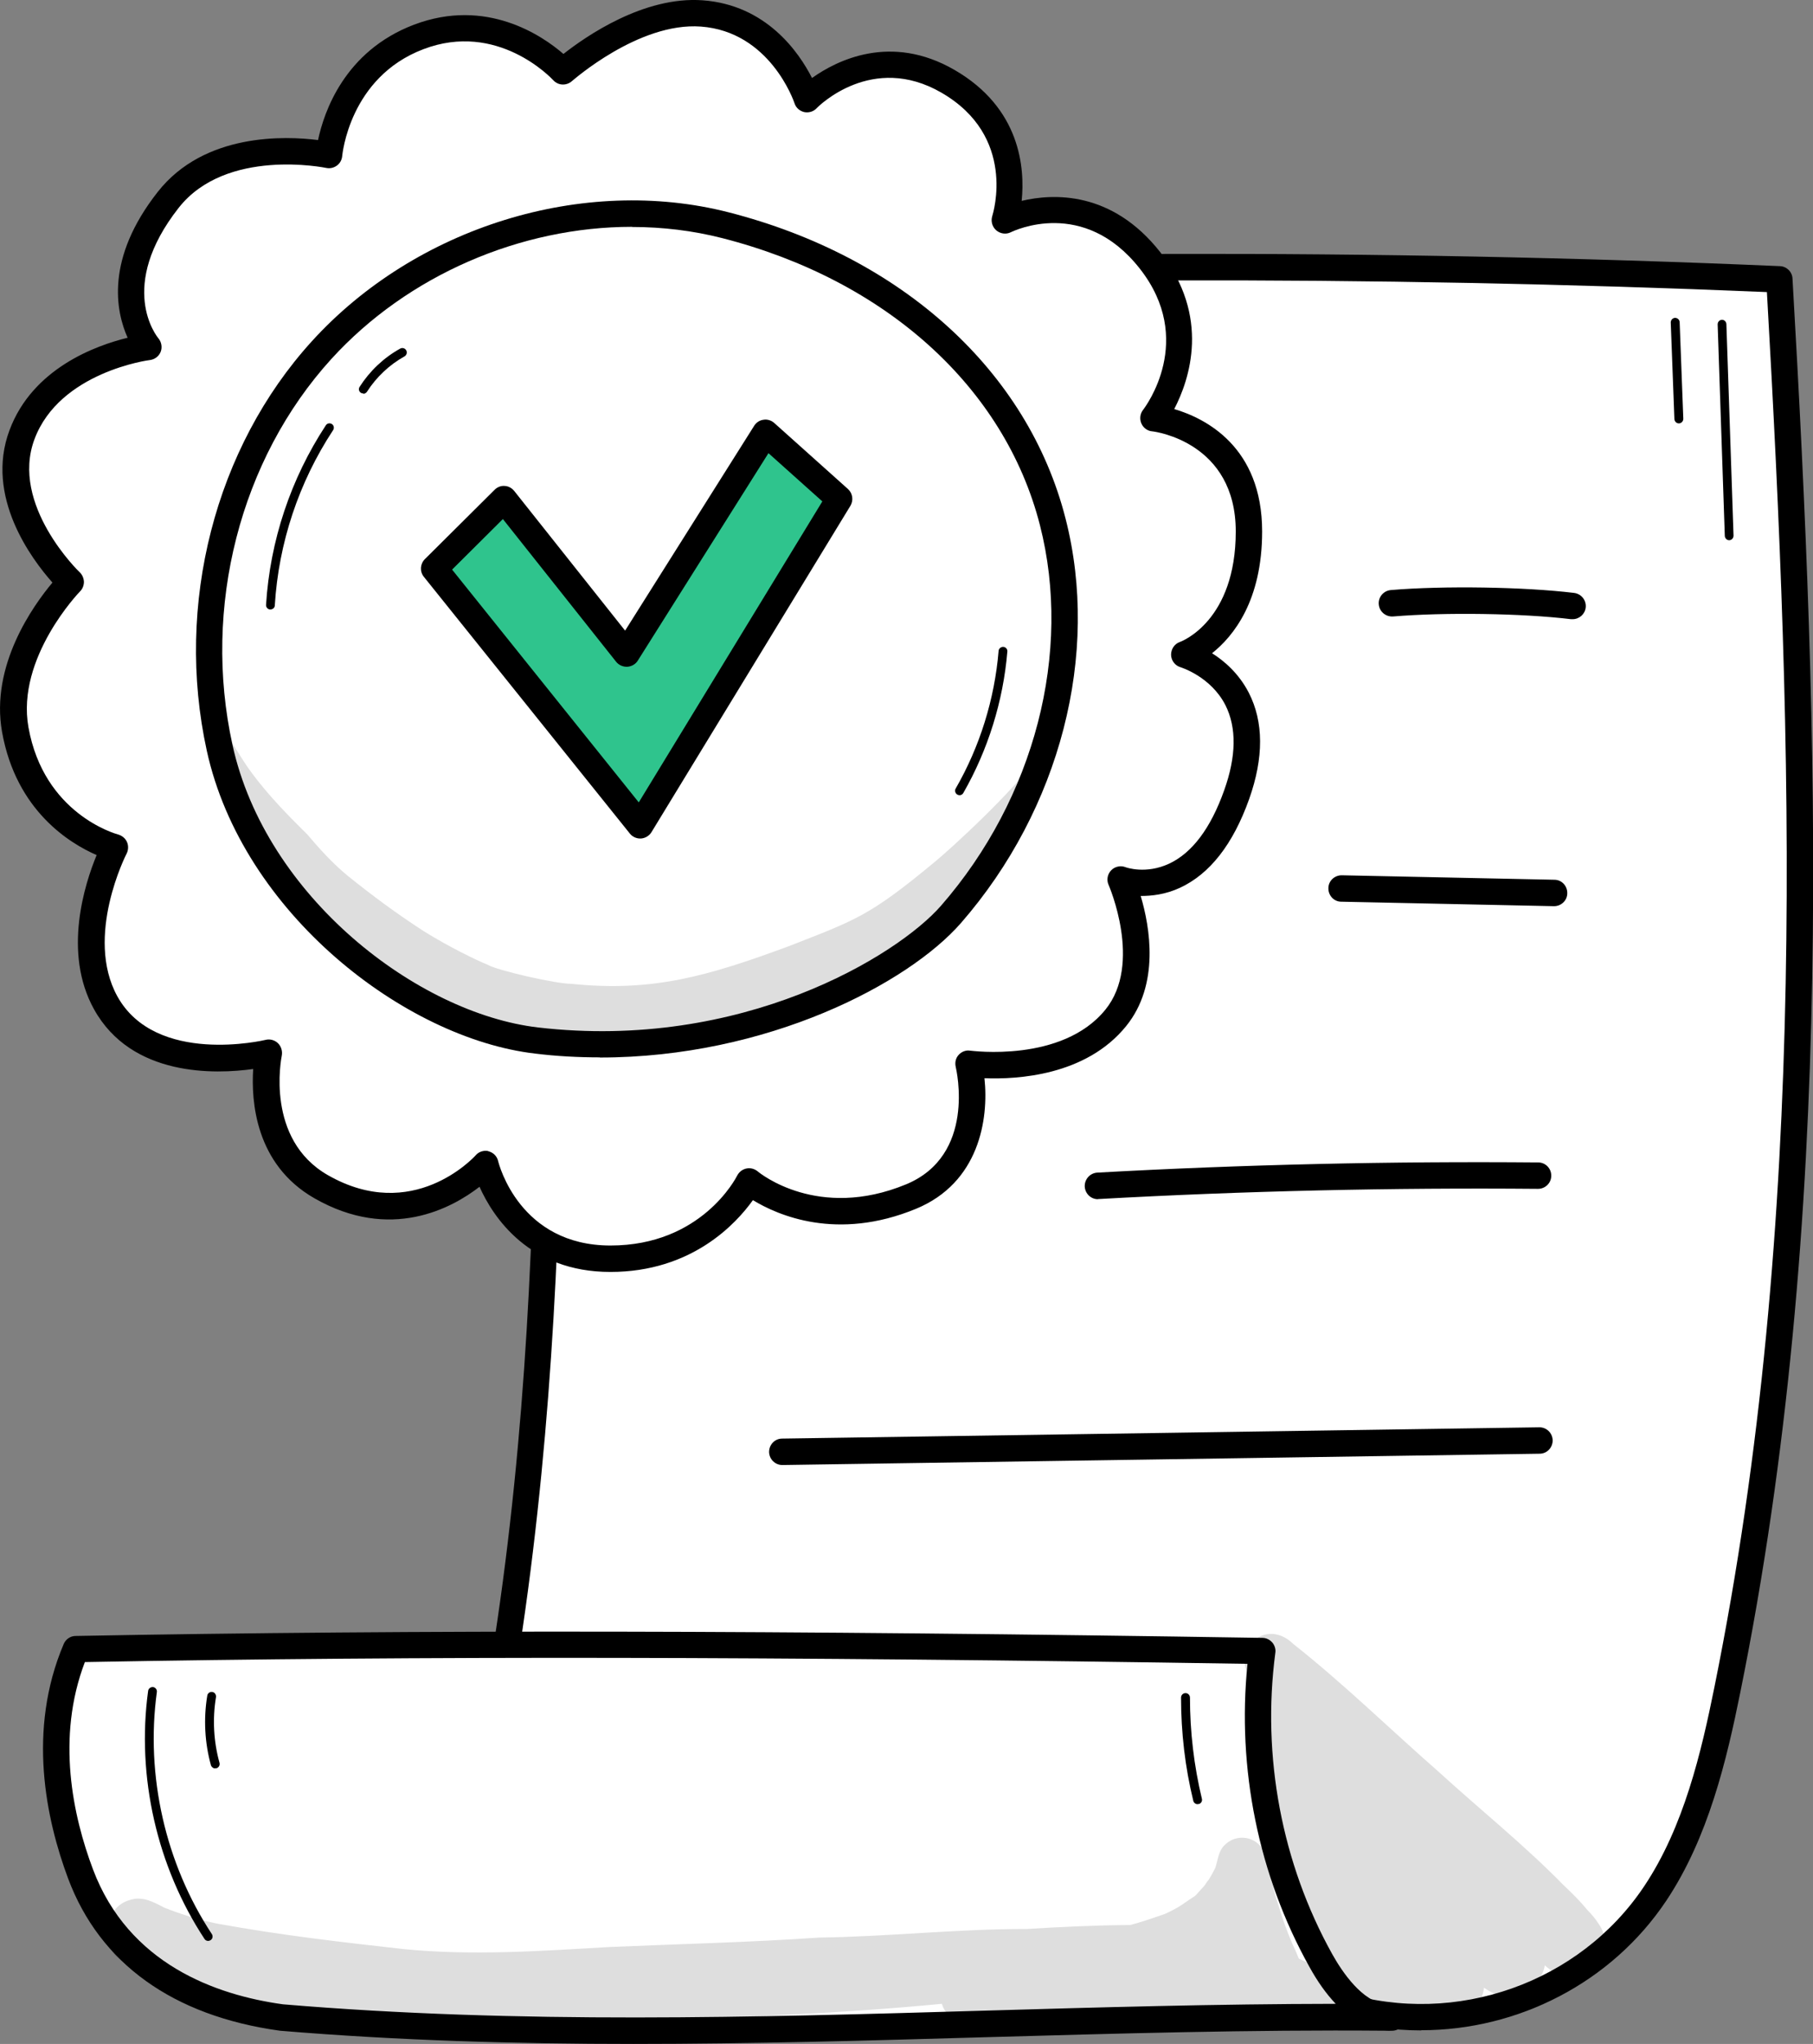
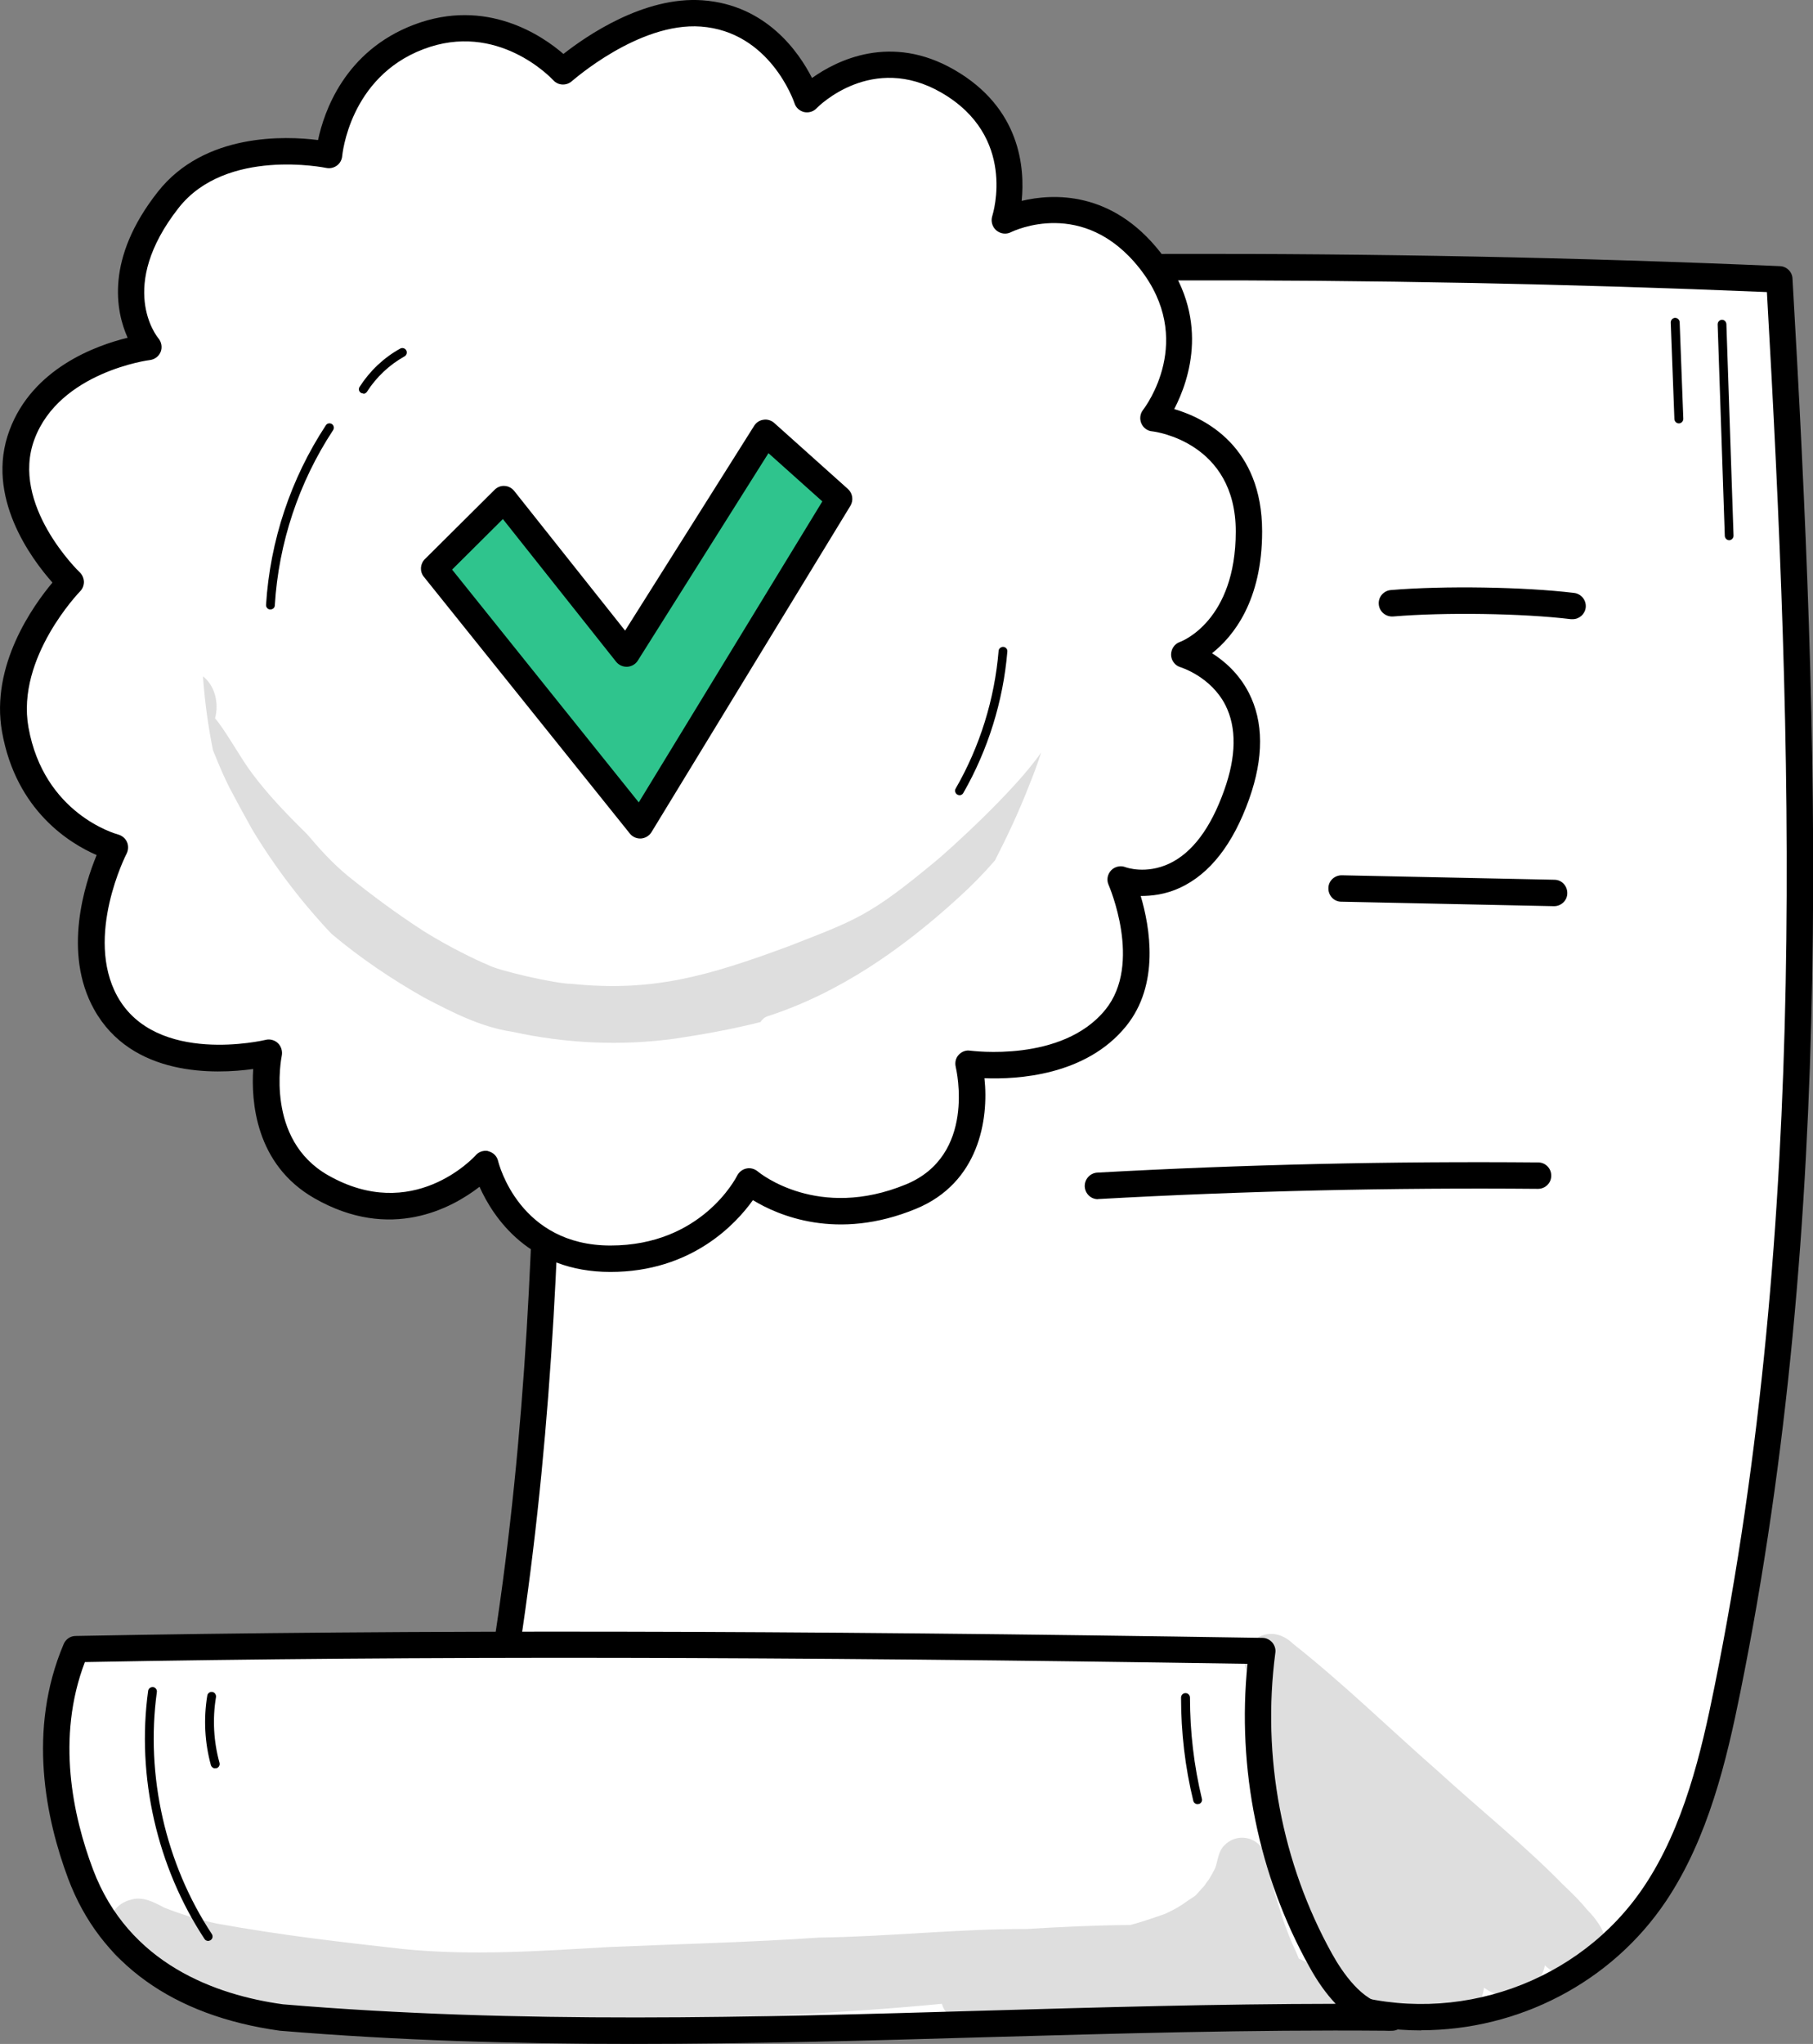
<svg xmlns="http://www.w3.org/2000/svg" width="71" height="80" viewBox="0 0 71 80" fill="none">
  <rect x="0" y="0" width="71" height="80" fill="#808080" stroke="none" />
  <g id="Layer_1" clip-path="url(#clip0_3228_260919)">
    <g id="Group">
      <path id="Vector" d="M21.418 11.052C37.538 10.305 53.69 10.248 69.68 10.934C70.739 29.369 71.305 48.065 67.645 66.126C67.079 68.923 66.382 71.77 64.819 74.113C62.218 78.006 57.22 79.925 52.477 78.486C40.066 78.274 29.957 77.016 17.291 76.356C23.31 54.856 21.001 33.113 21.424 11.052H21.418Z" fill="white" />
      <path id="Vector_2" d="M55.651 79.471C54.562 79.471 53.467 79.315 52.39 78.997C44.883 78.866 38.298 78.362 31.333 77.826C26.864 77.483 22.246 77.128 17.26 76.873C17.105 76.866 16.961 76.785 16.868 76.654C16.775 76.524 16.75 76.362 16.793 76.212C21.306 60.108 21.119 44.208 20.926 27.381C20.864 22.036 20.802 16.51 20.907 11.04C20.907 10.765 21.125 10.547 21.399 10.535C37.688 9.781 53.94 9.738 69.706 10.417C69.973 10.429 70.185 10.641 70.197 10.903C71.224 28.733 71.909 47.691 68.156 66.225C67.621 68.879 66.905 71.92 65.255 74.393C63.108 77.608 59.442 79.464 55.664 79.464L55.651 79.471ZM17.957 75.87C22.712 76.125 27.132 76.468 31.414 76.791C38.391 77.327 44.977 77.832 52.483 77.963C52.533 77.963 52.577 77.969 52.626 77.988C57.021 79.321 61.863 77.614 64.39 73.826C65.94 71.508 66.625 68.587 67.141 66.026C70.838 47.772 70.197 29.057 69.195 11.432C53.765 10.784 37.869 10.822 21.934 11.55C21.841 16.846 21.903 22.198 21.966 27.375C22.152 43.33 22.339 59.821 17.97 75.876L17.957 75.87Z" fill="black" />
    </g>
    <g id="Group_2">
      <path id="Vector_3" d="M2.975 64.543C18.555 64.257 34.14 64.375 49.433 64.618C48.885 68.767 49.707 73.103 51.717 76.717C52.352 77.851 53.329 79.041 54.518 78.96C39.96 78.823 25.719 80.199 11.011 78.96C8.266 78.58 4.656 77.327 3.162 73.346C2.141 70.636 1.73 67.478 2.981 64.543H2.975Z" fill="white" />
      <path id="Vector_4" d="M24.81 80C20.229 80 15.598 79.869 10.961 79.483C6.772 78.904 3.915 76.848 2.67 73.533C1.799 71.203 1.058 67.721 2.496 64.344C2.577 64.157 2.758 64.032 2.963 64.032C16.339 63.783 30.673 63.808 49.439 64.107C49.589 64.107 49.726 64.176 49.825 64.288C49.919 64.4 49.968 64.55 49.944 64.693C49.408 68.755 50.199 72.935 52.166 76.474C52.564 77.19 53.354 78.355 54.282 78.449C54.363 78.449 54.437 78.449 54.518 78.449C54.798 78.449 55.023 78.673 55.029 78.953C55.035 79.234 54.823 79.464 54.55 79.483C54.444 79.489 54.332 79.489 54.226 79.483C48.979 79.439 43.688 79.595 38.566 79.738C34.047 79.869 29.447 80 24.804 80H24.81ZM3.324 65.054C2.191 68.02 2.857 71.085 3.641 73.166C5.036 76.873 8.453 78.087 11.079 78.449C20.329 79.228 29.584 78.96 38.541 78.698C43.041 78.567 47.678 78.436 52.309 78.43C51.941 78.044 51.593 77.558 51.269 76.966C49.284 73.402 48.437 69.222 48.854 65.123C30.536 64.836 16.457 64.811 3.33 65.054H3.324Z" fill="black" />
    </g>
    <path id="Vector_5" d="M61.583 24.235C61.583 24.235 61.539 24.235 61.52 24.235C59.622 24.004 56.566 23.961 54.555 24.129C54.269 24.148 54.02 23.942 53.995 23.655C53.97 23.369 54.182 23.12 54.468 23.095C56.535 22.92 59.69 22.97 61.645 23.207C61.931 23.244 62.13 23.5 62.099 23.78C62.068 24.042 61.844 24.235 61.589 24.235H61.583Z" fill="black" />
    <path id="Vector_6" d="M60.861 35.468H60.848L52.526 35.293C52.24 35.293 52.016 35.05 52.022 34.764C52.022 34.483 52.259 34.259 52.539 34.259H52.551L60.873 34.434C61.159 34.434 61.383 34.676 61.377 34.963C61.377 35.243 61.141 35.468 60.861 35.468Z" fill="black" />
    <path id="Vector_7" d="M42.997 46.937C42.723 46.937 42.499 46.725 42.48 46.445C42.468 46.158 42.686 45.916 42.966 45.897C48.692 45.579 54.506 45.448 60.238 45.498C60.525 45.498 60.755 45.735 60.749 46.021C60.749 46.308 60.512 46.532 60.232 46.532C54.518 46.482 48.73 46.613 43.022 46.931C43.01 46.931 43.003 46.931 42.991 46.931L42.997 46.937Z" fill="black" />
-     <path id="Vector_8" d="M30.636 57.341C30.356 57.341 30.125 57.117 30.119 56.83C30.119 56.544 30.343 56.307 30.63 56.307L60.282 55.865H60.288C60.568 55.865 60.798 56.089 60.805 56.376C60.805 56.662 60.581 56.899 60.294 56.899L30.642 57.341H30.636Z" fill="black" />
    <g id="Group_3">
      <g id="Group_4" opacity="0.13">
        <path id="Vector_9" d="M50.59 76.032C50.559 75.951 50.566 75.975 50.59 76.032V76.032Z" fill="black" />
      </g>
      <g id="Group_5" opacity="0.13">
        <path id="Vector_10" d="M52.228 77.427C51.81 77.109 51.344 76.873 50.864 76.661C50.783 76.449 50.684 76.243 50.591 76.038C50.597 76.056 50.609 76.081 50.622 76.112C50.429 75.639 50.298 75.346 49.993 74.337C49.918 74.131 49.669 73.097 49.613 72.96C49.595 72.686 49.526 72.412 49.327 72.219C48.954 71.832 48.331 71.832 47.958 72.219C47.734 72.424 47.703 72.736 47.622 73.016C47.603 73.066 47.59 73.103 47.584 73.128C47.541 73.216 47.435 73.415 47.335 73.571C47.298 73.614 47.23 73.708 47.167 73.807C46.632 74.38 47.049 74.019 46.302 74.543C46.09 74.686 45.866 74.798 45.636 74.904C45.611 74.916 45.58 74.929 45.536 74.941C44.908 75.159 44.559 75.271 44.254 75.346C42.935 75.352 41.41 75.427 40.202 75.502C37.489 75.496 34.787 75.801 32.073 75.838C29.347 76.025 26.615 76.088 23.882 76.206C21.187 76.362 18.492 76.555 15.797 76.287C13.301 76.007 11.091 75.757 8.527 75.296C7.811 75.147 7.114 74.935 6.436 74.667C6.019 74.449 5.583 74.206 5.104 74.362C4.058 74.624 3.84 76.225 4.799 76.76C6.317 77.545 7.967 78.106 9.629 78.449C9.853 78.511 11.085 78.692 11.508 78.748C11.658 78.773 11.826 78.791 11.926 78.804C14.098 79.147 16.282 79.452 18.486 79.458C20.546 79.489 22.6 79.246 24.654 79.153C28.731 78.96 32.82 78.823 36.885 78.43C36.928 78.579 37.003 78.717 37.109 78.829C37.626 79.308 38.391 79.066 39.02 79.134C38.933 79.121 38.839 79.109 38.752 79.097C40.184 79.259 41.634 79.003 43.066 78.947C44.702 78.81 46.346 78.742 47.995 78.81C48.281 78.823 48.574 78.847 48.86 78.879C48.985 79.022 49.128 79.147 49.315 79.209C49.707 79.414 50.136 79.315 50.454 79.066C50.603 79.084 50.759 79.103 50.908 79.115C50.952 79.121 50.995 79.134 51.039 79.14C52.103 79.502 53.043 78.355 52.234 77.427H52.228Z" fill="black" />
      </g>
    </g>
    <g id="Group_6">
      <g id="Group_7" opacity="0.13">
        <path id="Vector_11" d="M60.761 77.122C60.761 77.122 60.749 77.109 60.736 77.103C60.736 77.103 60.749 77.115 60.761 77.122Z" fill="black" />
      </g>
      <g id="Group_8" opacity="0.13">
        <path id="Vector_12" d="M62.803 75.701C62.759 75.552 62.691 75.421 62.603 75.296C62.479 75.097 62.323 74.922 62.162 74.754C61.875 74.405 61.552 74.088 61.228 73.782C59.678 72.2 57.954 70.823 56.323 69.334C54.431 67.677 52.626 65.908 50.653 64.35C49.446 63.166 47.92 64.898 49.246 65.914C49.277 65.933 49.302 65.964 49.333 65.982C48.972 66.406 48.823 67.029 49.165 67.621C49.203 67.683 49.246 67.746 49.284 67.814C49.24 67.926 49.203 68.038 49.178 68.163C49.028 69.135 49.252 70.082 49.582 71.004C49.508 71.459 49.595 71.945 49.676 72.393C49.906 73.527 50.354 74.611 51.039 75.533C52.29 77.371 55.975 81.053 57.923 78.386C58.029 78.212 58.091 78.006 58.116 77.801C58.57 78.118 59.112 78.299 59.628 78.025C60.083 77.863 60.406 77.408 60.5 76.922C60.581 76.985 60.655 77.053 60.736 77.115C60.767 77.134 60.792 77.159 60.823 77.171C60.935 77.234 61.047 77.29 61.166 77.327C62.081 77.689 63.095 76.692 62.803 75.707V75.701Z" fill="black" />
      </g>
      <g id="Group_9" opacity="0.13">
        <path id="Vector_13" d="M60.736 77.109C60.655 77.041 60.574 76.978 60.487 76.91C60.562 76.985 60.649 77.047 60.736 77.109Z" fill="black" />
      </g>
    </g>
    <path id="Vector_14" d="M8.154 75.969C8.098 75.969 8.042 75.944 8.011 75.894C6.15 73.072 5.34 69.534 5.801 66.182C5.813 66.088 5.901 66.026 5.994 66.032C6.087 66.045 6.156 66.132 6.143 66.225C5.695 69.496 6.479 72.948 8.297 75.701C8.347 75.782 8.328 75.888 8.247 75.938C8.216 75.957 8.185 75.969 8.154 75.969Z" fill="black" />
    <path id="Vector_15" d="M8.428 69.216C8.353 69.216 8.285 69.166 8.26 69.091C8.017 68.213 7.967 67.272 8.117 66.368C8.129 66.275 8.222 66.207 8.316 66.225C8.409 66.238 8.471 66.331 8.459 66.425C8.316 67.278 8.366 68.169 8.596 68.998C8.621 69.091 8.565 69.184 8.478 69.209C8.465 69.209 8.446 69.209 8.434 69.209L8.428 69.216Z" fill="black" />
    <path id="Vector_16" d="M46.9 70.618C46.825 70.618 46.75 70.561 46.732 70.487C46.408 69.166 46.252 67.802 46.252 66.444C46.252 66.35 46.327 66.269 46.427 66.269C46.52 66.269 46.601 66.344 46.601 66.444C46.601 67.777 46.757 69.11 47.068 70.406C47.093 70.499 47.031 70.593 46.943 70.611C46.931 70.611 46.918 70.611 46.9 70.611V70.618Z" fill="black" />
    <path id="Vector_17" d="M67.72 21.145C67.627 21.145 67.552 21.07 67.546 20.977L67.266 12.697C67.266 12.603 67.334 12.522 67.434 12.516C67.527 12.516 67.602 12.591 67.608 12.684L67.888 20.964C67.888 21.058 67.82 21.139 67.72 21.145Z" fill="black" />
    <path id="Vector_18" d="M65.747 16.572C65.653 16.572 65.579 16.497 65.572 16.404L65.429 12.622C65.429 12.529 65.498 12.448 65.597 12.441C65.691 12.441 65.772 12.51 65.778 12.61L65.921 16.391C65.921 16.485 65.852 16.566 65.753 16.572H65.747Z" fill="black" />
-     <path id="Vector_19" d="M24.063 18.217C23.976 18.217 23.901 18.154 23.895 18.067C23.677 16.235 23.596 14.379 23.659 12.541C23.659 12.448 23.733 12.379 23.839 12.373C23.932 12.373 24.007 12.454 24.007 12.553C23.951 14.373 24.026 16.217 24.244 18.03C24.256 18.123 24.188 18.21 24.094 18.223C24.088 18.223 24.082 18.223 24.076 18.223L24.063 18.217Z" fill="black" />
    <path id="Vector_20" d="M25.955 15.145C25.862 15.145 25.781 15.07 25.781 14.971V12.473C25.781 12.379 25.855 12.298 25.955 12.298C26.055 12.298 26.129 12.373 26.129 12.473V14.971C26.129 15.064 26.055 15.145 25.955 15.145Z" fill="black" />
    <path id="Vector_21" d="M28.196 14.13C28.102 14.13 28.021 14.055 28.021 13.955V12.554C28.021 12.46 28.096 12.379 28.196 12.379C28.295 12.379 28.37 12.454 28.37 12.554V13.955C28.37 14.049 28.295 14.13 28.196 14.13Z" fill="black" />
    <g id="Group_10">
      <g id="Group_11">
        <path id="Vector_22" d="M12.878 6.074C12.878 6.074 13.145 2.679 16.388 1.452C19.662 0.212 22.034 2.804 22.034 2.804C22.034 2.804 24.772 0.336 27.467 0.53C30.548 0.754 31.588 3.888 31.588 3.888C31.588 3.888 34.009 1.396 37.109 3.19C40.489 5.14 39.337 8.635 39.337 8.635C39.337 8.635 42.518 7.021 45.014 10.192C47.51 13.364 45.151 16.373 45.151 16.373C45.151 16.373 48.898 16.678 48.898 20.808C48.898 24.939 46.364 25.624 46.364 25.624C46.364 25.624 49.999 26.658 48.418 31.113C46.837 35.567 43.881 34.421 43.881 34.421C43.881 34.421 45.374 37.76 43.682 39.841C41.771 42.19 37.912 41.629 37.912 41.629C37.912 41.629 38.852 45.517 35.658 46.831C31.862 48.395 29.316 46.239 29.316 46.239C29.316 46.239 27.741 49.267 23.888 49.267C20.036 49.267 18.99 45.56 18.99 45.56C18.99 45.56 16.289 48.582 12.554 46.445C9.735 44.831 10.5 41.206 10.5 41.206C10.5 41.206 5.838 42.352 4.12 39.249C2.67 36.633 4.481 33.169 4.481 33.169C4.481 33.169 1.257 32.334 0.585 28.558C0.05 25.531 2.751 22.79 2.751 22.79C2.751 22.79 -0.243 19.942 0.852 17.014C1.96 14.055 5.801 13.588 5.801 13.588C5.801 13.588 3.84 11.308 6.579 7.825C8.67 5.165 12.878 6.074 12.878 6.074Z" fill="white" />
        <path id="Vector_23" d="M23.901 49.784C20.715 49.784 19.308 47.635 18.779 46.451C17.702 47.286 15.293 48.607 12.312 46.9C9.99 45.573 9.835 43.087 9.915 41.841C8.447 42.047 5.154 42.165 3.679 39.498C2.453 37.281 3.318 34.595 3.785 33.468C2.751 33.019 0.635 31.748 0.081 28.652C-0.386 26.042 1.307 23.693 2.054 22.802C1.245 21.892 -0.604 19.438 0.374 16.834C1.276 14.422 3.741 13.525 4.998 13.22C4.538 12.192 4.114 10.13 6.181 7.507C8.005 5.19 11.185 5.32 12.455 5.482C12.685 4.392 13.488 2 16.214 0.966C19.046 -0.106 21.237 1.395 22.065 2.112C22.937 1.427 25.208 -0.156 27.518 0.012C30.007 0.193 31.283 2.037 31.8 3.053C32.771 2.361 34.887 1.296 37.377 2.735C39.966 4.23 40.14 6.573 40.01 7.862C41.248 7.569 43.539 7.464 45.431 9.862C47.423 12.392 46.583 14.859 45.985 16.011C47.205 16.372 49.427 17.482 49.427 20.802C49.427 23.506 48.307 24.901 47.466 25.568C47.952 25.873 48.518 26.366 48.904 27.113C49.489 28.253 49.495 29.655 48.917 31.281C48.288 33.044 47.379 34.209 46.203 34.751C45.636 35.013 45.101 35.069 44.672 35.069C45.033 36.284 45.425 38.533 44.099 40.165C42.524 42.109 39.823 42.252 38.553 42.202C38.727 43.822 38.335 46.295 35.877 47.311C32.771 48.594 30.449 47.56 29.485 46.974C28.825 47.897 27.088 49.784 23.907 49.784H23.901ZM19.003 45.043C19.046 45.043 19.09 45.043 19.134 45.062C19.32 45.112 19.463 45.255 19.507 45.442C19.538 45.573 20.354 48.75 23.907 48.75C27.462 48.75 28.819 46.115 28.875 46.003C28.949 45.866 29.08 45.766 29.235 45.735C29.391 45.704 29.547 45.747 29.671 45.847C29.765 45.928 32.043 47.772 35.478 46.358C38.23 45.224 37.458 41.897 37.427 41.754C37.389 41.586 37.427 41.411 37.545 41.286C37.657 41.162 37.831 41.093 37.999 41.124C38.037 41.124 41.597 41.61 43.29 39.517C44.752 37.717 43.427 34.664 43.414 34.633C43.327 34.44 43.371 34.215 43.514 34.066C43.657 33.916 43.881 33.867 44.074 33.941C44.105 33.954 44.877 34.228 45.786 33.804C46.688 33.381 47.41 32.421 47.939 30.938C48.419 29.599 48.431 28.477 47.989 27.599C47.416 26.478 46.246 26.122 46.234 26.116C46.016 26.054 45.867 25.855 45.861 25.63C45.861 25.406 45.991 25.201 46.209 25.126C46.296 25.095 48.394 24.285 48.394 20.802C48.394 17.32 45.257 16.896 45.126 16.883C44.939 16.871 44.771 16.746 44.697 16.572C44.622 16.397 44.647 16.192 44.765 16.042C44.852 15.93 46.838 13.301 44.628 10.504C42.431 7.719 39.705 9.034 39.586 9.09C39.4 9.183 39.176 9.152 39.014 9.015C38.858 8.878 38.796 8.66 38.858 8.46C38.895 8.336 39.823 5.333 36.866 3.626C34.159 2.062 32.061 4.149 31.974 4.243C31.85 4.373 31.663 4.423 31.489 4.386C31.314 4.342 31.171 4.218 31.115 4.043C31.078 3.931 30.138 1.24 27.449 1.04C25.009 0.86 22.426 3.159 22.395 3.177C22.183 3.364 21.86 3.352 21.667 3.14C21.58 3.046 19.476 0.822 16.582 1.925C13.675 3.028 13.407 6.074 13.401 6.105C13.389 6.255 13.314 6.392 13.196 6.479C13.077 6.566 12.928 6.604 12.779 6.573C12.741 6.566 8.857 5.769 6.996 8.136C4.575 11.22 6.137 13.164 6.206 13.245C6.324 13.388 6.361 13.594 6.293 13.768C6.224 13.943 6.063 14.067 5.876 14.092C5.839 14.092 2.334 14.56 1.351 17.189C0.386 19.755 3.094 22.378 3.125 22.403C3.224 22.497 3.28 22.634 3.287 22.771C3.287 22.908 3.237 23.045 3.137 23.145C3.112 23.169 0.629 25.742 1.114 28.465C1.718 31.848 4.513 32.633 4.631 32.664C4.78 32.708 4.911 32.814 4.973 32.957C5.036 33.1 5.029 33.268 4.961 33.406C4.942 33.437 3.305 36.651 4.594 38.994C6.1 41.716 10.357 40.713 10.401 40.701C10.569 40.657 10.756 40.707 10.886 40.832C11.011 40.956 11.067 41.137 11.036 41.311C11.011 41.442 10.389 44.595 12.841 45.996C16.152 47.89 18.536 45.324 18.636 45.211C18.735 45.099 18.878 45.043 19.021 45.043H19.003Z" fill="black" />
      </g>
      <g id="Group_12">
        <g id="Group_13">
-           <path id="Vector_24" d="M28.401 8.816C22.756 7.37 16.407 9.513 12.591 13.706C8.776 17.899 7.407 23.861 8.595 29.275C9.952 35.455 16.189 40.165 21.007 40.726C28.831 41.635 35.242 38.072 37.239 35.785C40.918 31.568 42.58 25.736 41.223 20.422C39.86 15.108 35.329 10.585 28.407 8.816H28.401Z" fill="white" />
-           <path id="Vector_25" d="M23.49 41.386C22.656 41.386 21.809 41.343 20.951 41.237C15.865 40.645 9.492 35.742 8.098 29.381C6.846 23.662 8.421 17.519 12.218 13.351C16.289 8.878 22.849 6.853 28.538 8.311C35.322 10.049 40.252 14.522 41.727 20.291C43.09 25.599 41.522 31.667 37.632 36.128C35.571 38.489 30.057 41.392 23.49 41.392V41.386ZM24.747 8.878C20.403 8.878 15.977 10.759 12.977 14.049C9.405 17.974 7.917 23.761 9.106 29.163C10.407 35.088 16.338 39.66 21.069 40.215C29.048 41.143 35.148 37.405 36.853 35.449C40.52 31.244 42.001 25.537 40.725 20.553C39.343 15.158 34.694 10.959 28.283 9.32C27.131 9.027 25.949 8.884 24.754 8.884L24.747 8.878Z" fill="black" />
-         </g>
+           </g>
        <g id="Group_14" opacity="0.13">
          <path id="Vector_26" d="M38.957 33.692C39.443 32.745 39.897 31.779 40.283 30.789C40.458 30.353 40.632 29.904 40.775 29.449C39.736 30.963 37.103 33.331 36.636 33.711C34.034 35.873 33.505 36.01 30.916 37.025C27.685 38.221 25.538 38.832 22.382 38.508C21.803 38.514 19.463 37.985 19.083 37.754C18.691 37.598 17.59 37.069 16.594 36.446C15.56 35.779 14.565 35.044 13.6 34.265C13.027 33.792 12.523 33.237 12.038 32.664C11.272 31.91 10.513 31.131 9.859 30.253C9.822 30.203 9.834 30.222 9.896 30.303C9.43 29.692 8.807 28.546 8.421 28.116C8.583 27.53 8.421 26.839 7.948 26.471C8.017 27.443 8.147 28.409 8.34 29.362C8.446 29.618 8.546 29.873 8.658 30.128C8.764 30.371 8.876 30.608 8.994 30.845C9.28 31.387 9.573 31.923 9.872 32.459C10.768 33.947 11.832 35.337 12.984 36.552C14.117 37.505 15.343 38.327 16.606 39.044C17.714 39.623 18.834 40.203 20.061 40.383C22.158 40.844 24.324 40.944 26.447 40.651C27.561 40.483 28.681 40.283 29.783 40.003C29.845 39.903 29.939 39.816 30.069 39.773C32.845 38.876 35.316 37.162 37.526 35.144C38.036 34.683 38.509 34.203 38.951 33.692H38.957Z" fill="black" />
        </g>
        <g id="Group_15">
          <path id="Vector_27" d="M19.737 19.531L17.005 22.248L25.072 32.303L32.864 19.525L29.982 16.94L24.536 25.575L19.737 19.531Z" fill="#2FC48D" />
          <path id="Vector_28" d="M25.071 32.82C24.916 32.82 24.766 32.751 24.667 32.627L16.6 22.578C16.432 22.372 16.451 22.073 16.637 21.886L19.37 19.17C19.476 19.064 19.619 19.008 19.762 19.02C19.911 19.027 20.042 19.101 20.135 19.213L24.48 24.683L29.534 16.666C29.615 16.535 29.752 16.447 29.901 16.429C30.051 16.404 30.206 16.454 30.318 16.553L33.206 19.139C33.393 19.307 33.43 19.581 33.306 19.793L25.513 32.571C25.426 32.714 25.27 32.807 25.102 32.82C25.09 32.82 25.078 32.82 25.071 32.82ZM17.702 22.291L25.015 31.406L32.204 19.625L30.094 17.737L24.978 25.855C24.891 25.998 24.735 26.085 24.567 26.098C24.399 26.104 24.237 26.035 24.131 25.905L19.694 20.316L17.702 22.297V22.291Z" fill="black" />
        </g>
      </g>
      <path id="Vector_29" d="M10.594 23.855C10.594 23.855 10.587 23.855 10.581 23.855C10.488 23.855 10.413 23.768 10.419 23.674C10.575 21.17 11.384 18.74 12.76 16.647C12.809 16.566 12.921 16.547 12.996 16.597C13.077 16.647 13.096 16.759 13.046 16.834C11.701 18.877 10.911 21.251 10.762 23.693C10.762 23.786 10.681 23.855 10.587 23.855H10.594Z" fill="black" />
      <path id="Vector_30" d="M14.229 15.401C14.197 15.401 14.166 15.395 14.135 15.376C14.054 15.326 14.029 15.22 14.085 15.139C14.484 14.516 15.031 13.999 15.673 13.644C15.754 13.6 15.859 13.625 15.909 13.712C15.953 13.793 15.928 13.899 15.841 13.949C15.249 14.279 14.739 14.759 14.372 15.332C14.341 15.382 14.285 15.413 14.229 15.413V15.401Z" fill="black" />
      <path id="Vector_31" d="M37.576 31.125C37.576 31.125 37.52 31.119 37.489 31.1C37.408 31.05 37.377 30.945 37.426 30.863C38.372 29.225 38.951 27.362 39.107 25.474C39.113 25.381 39.206 25.312 39.294 25.319C39.387 25.325 39.462 25.412 39.449 25.506C39.287 27.443 38.69 29.356 37.725 31.038C37.694 31.094 37.638 31.125 37.576 31.125Z" fill="black" />
    </g>
  </g>
  <defs>
    <clipPath id="clip0_3228_260919">
      <rect width="71" height="80" fill="white" />
    </clipPath>
  </defs>
</svg>